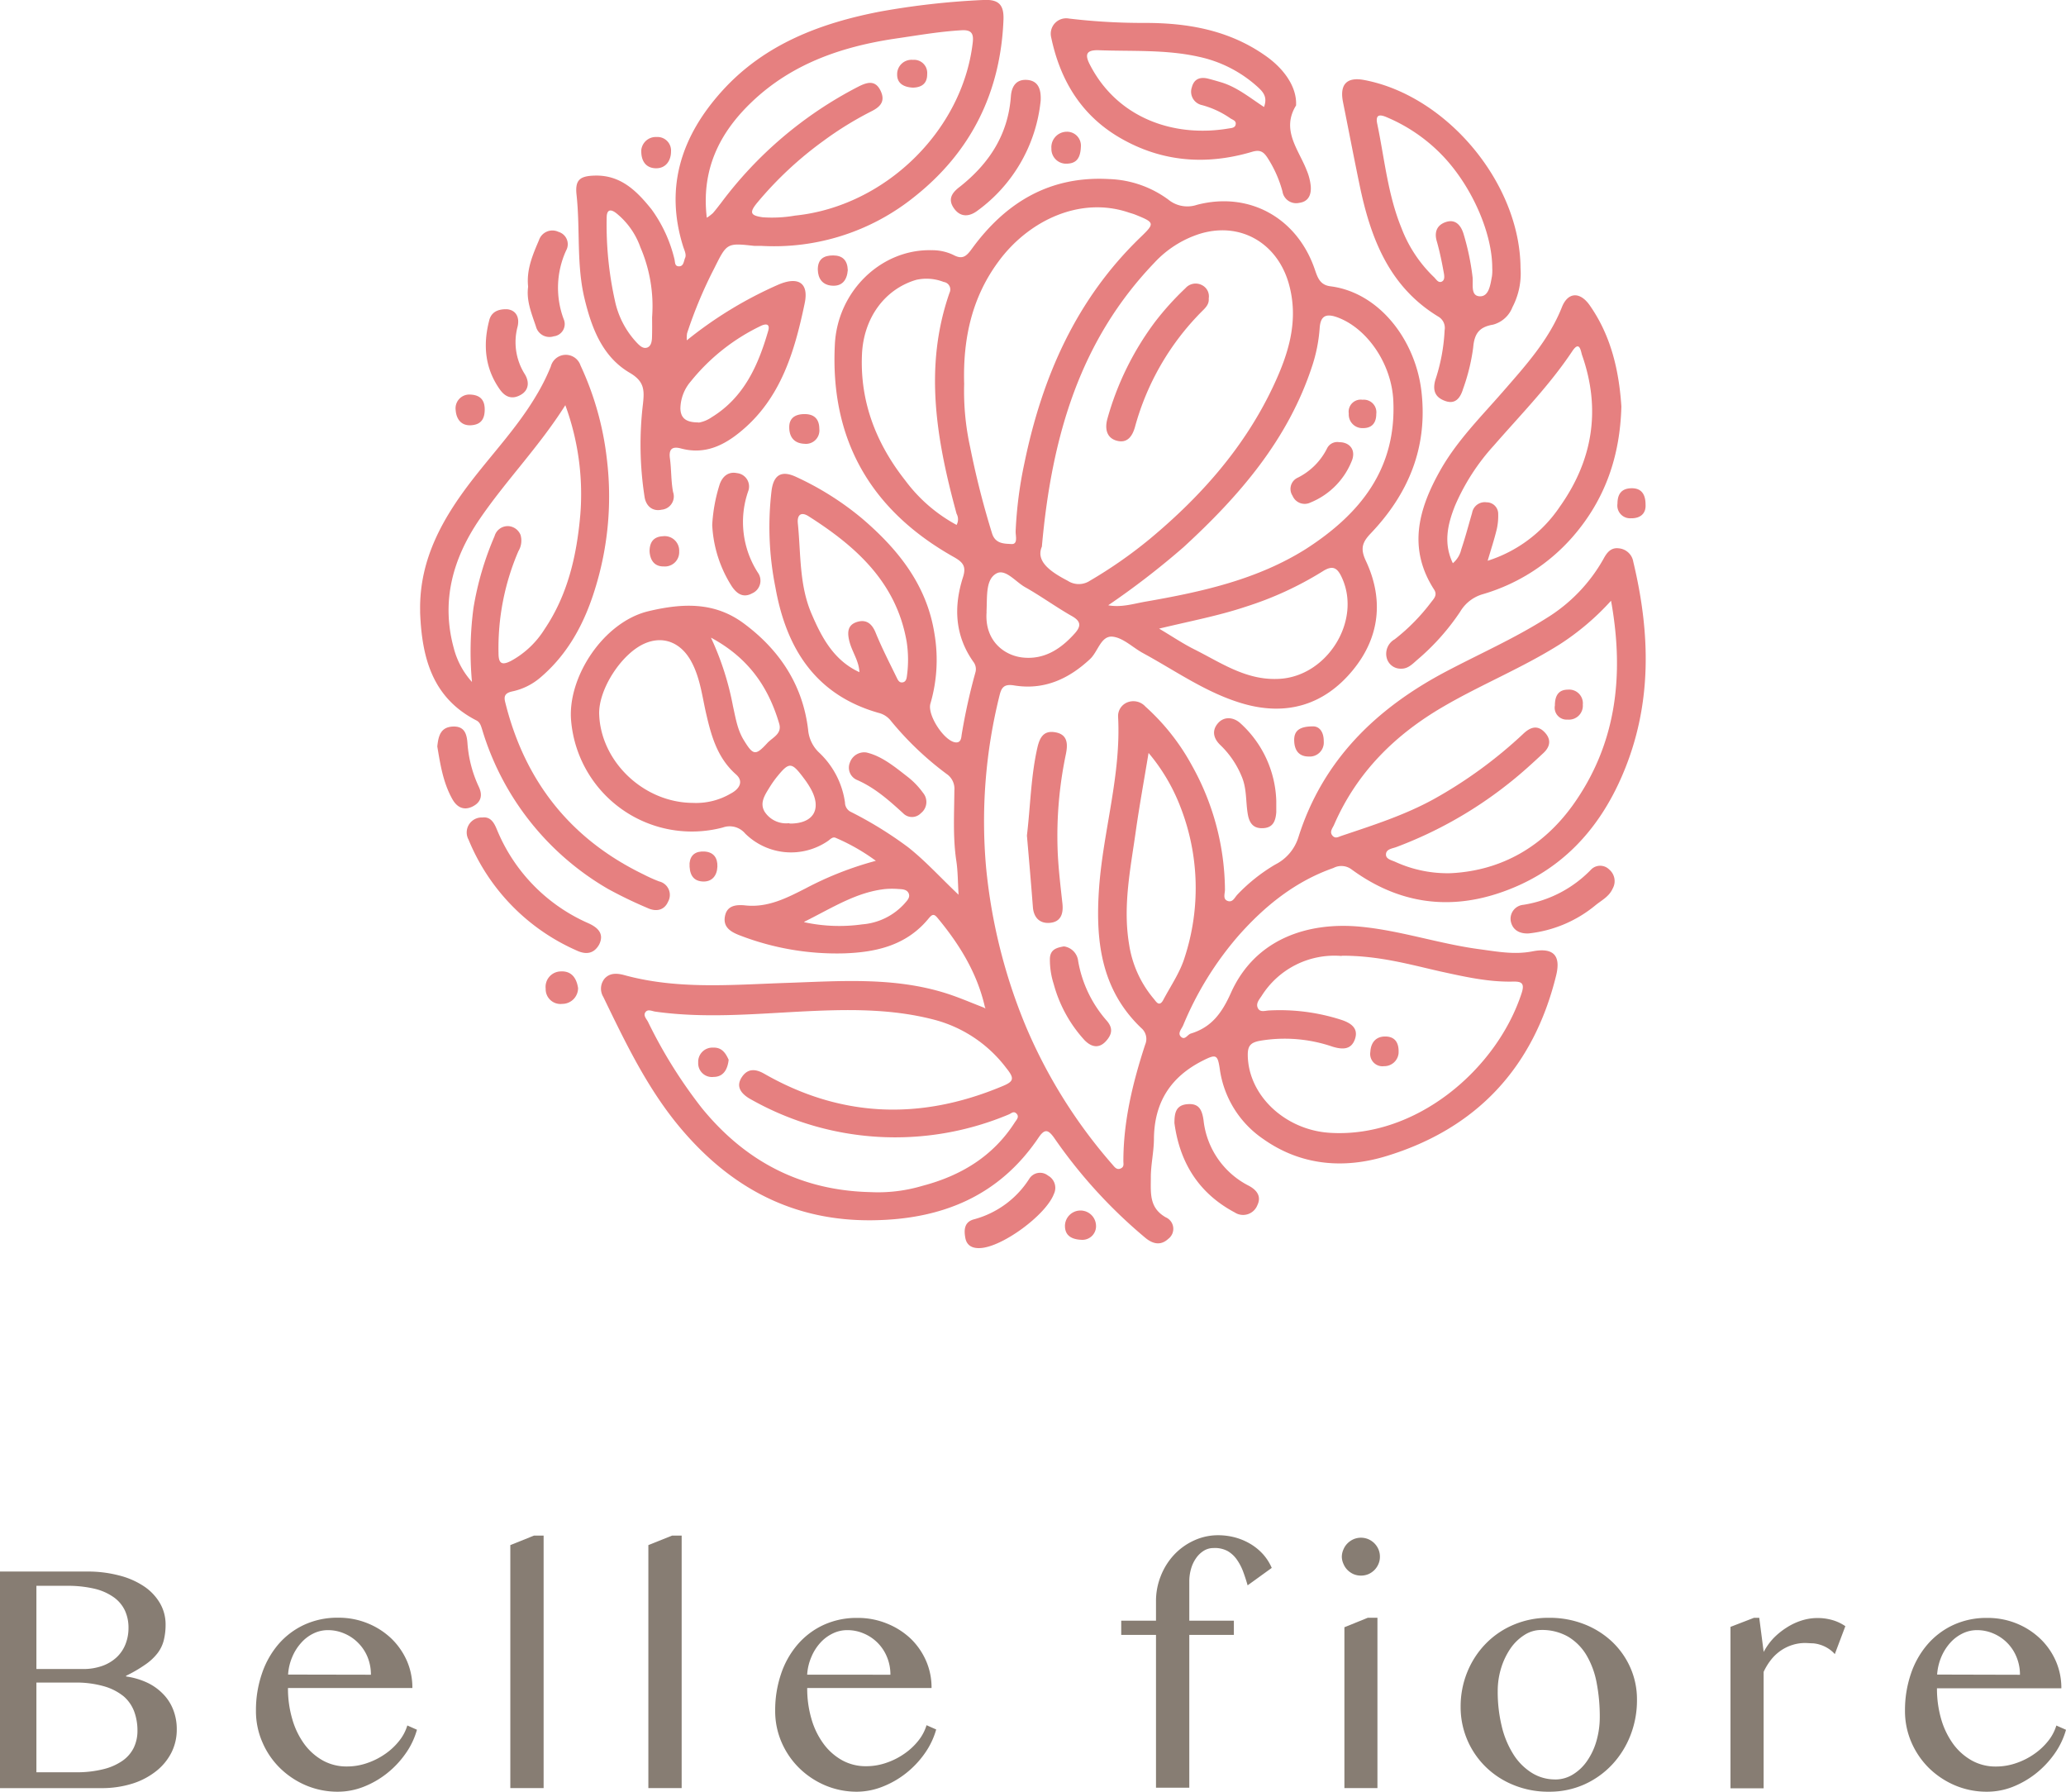
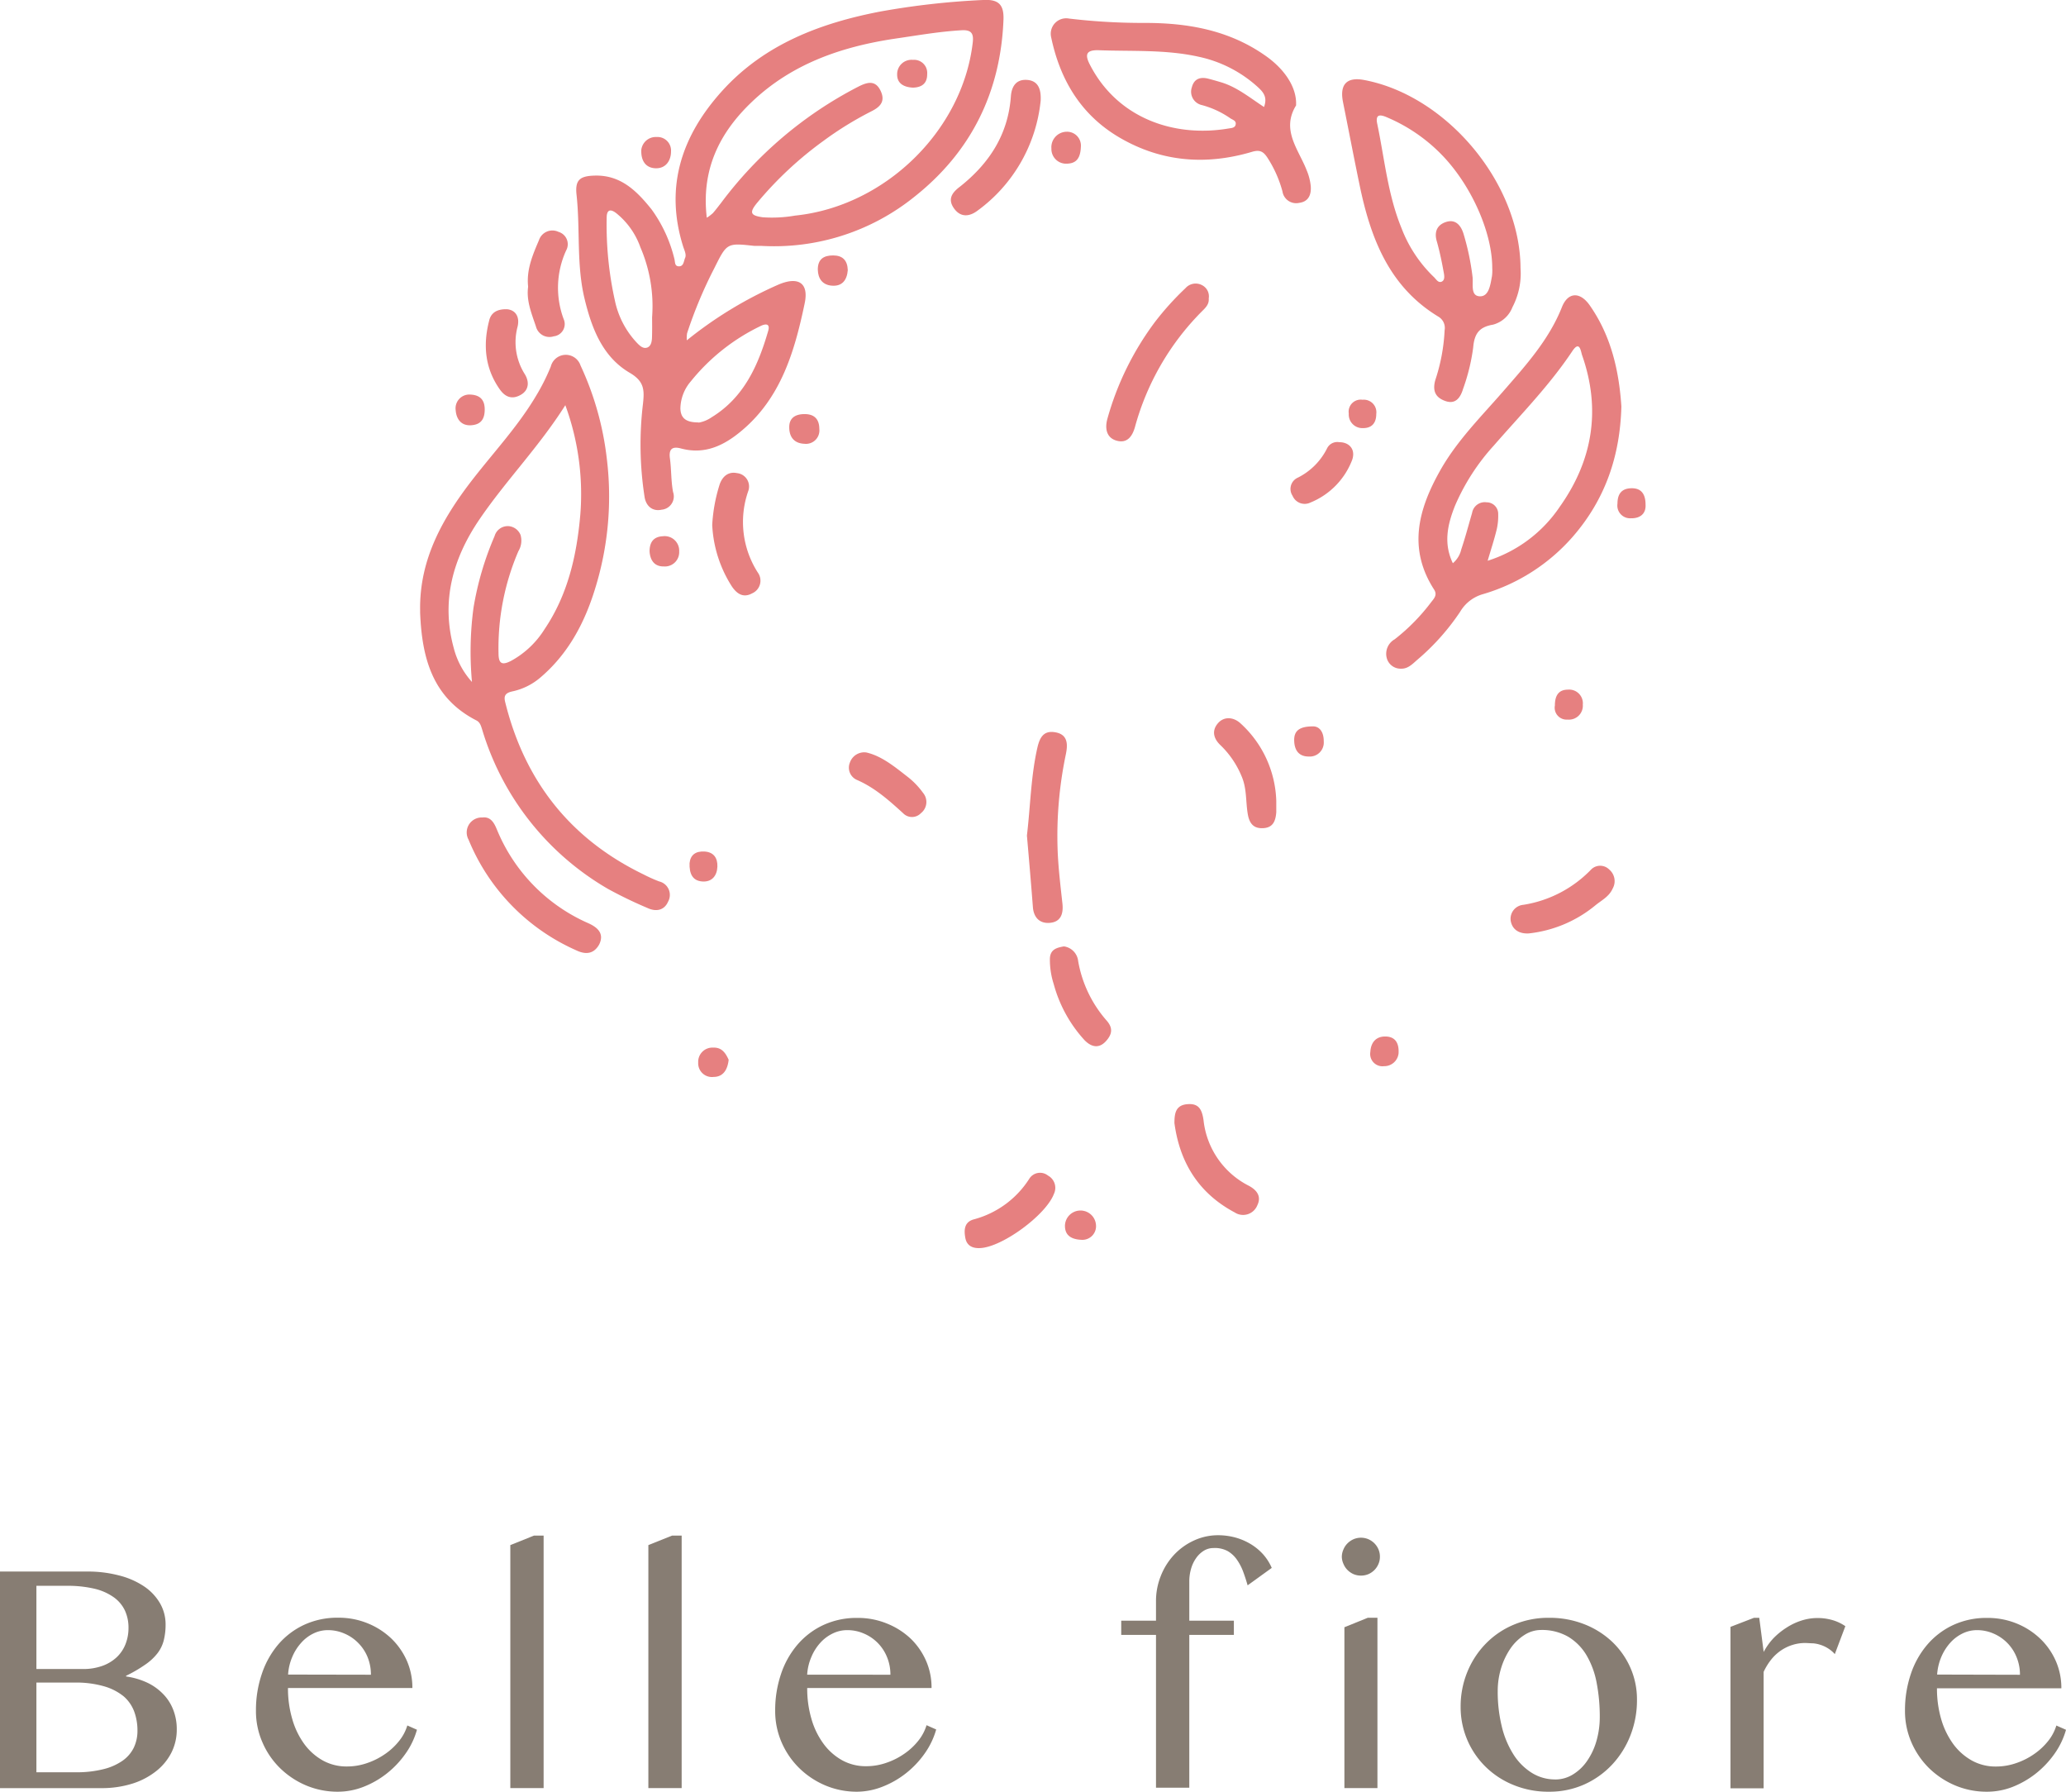
<svg xmlns="http://www.w3.org/2000/svg" viewBox="0 0 392.13 339.99">
  <defs>
    <style>.cls-1{fill:#e68080;}.cls-2{fill:#877d73;}</style>
  </defs>
  <g id="Layer_2" data-name="Layer 2">
    <g id="デザイン">
-       <path class="cls-1" d="M186.93,191.07c-1.47-6.45-4.83-11.88-9-16.9-.67-.81-1-.67-1.63.07-4.14,5.09-9.82,6.45-16,6.67a51.06,51.06,0,0,1-19.73-3.35c-1.79-.67-3.44-1.57-2.95-3.8.43-2,2.22-2.12,3.9-1.94,4.26.44,7.88-1.45,11.45-3.27a63.58,63.58,0,0,1,13.27-5.2,38.33,38.33,0,0,0-7.65-4.37c-.58-.23-1,.29-1.41.58a12.38,12.38,0,0,1-15.75-1.39,3.84,3.84,0,0,0-4.24-1.14,23,23,0,0,1-28.79-20.26c-.73-8.21,6.1-18.74,14.69-20.79,6.61-1.57,12.63-1.76,18.16,2.38,6.71,5,11.11,11.59,12.13,20.1a6.75,6.75,0,0,0,2,4.27,16.05,16.05,0,0,1,5,9.55,2,2,0,0,0,1,1.73,73.09,73.09,0,0,1,11,6.78c3.3,2.61,6.1,5.73,9.56,9-.15-2.44-.13-4.43-.42-6.36-.68-4.47-.41-8.95-.38-13.43a3.4,3.4,0,0,0-1.51-3.16,59.42,59.42,0,0,1-10.65-10.19,4.23,4.23,0,0,0-2.22-1.37c-12.05-3.42-17.55-12.33-19.59-23.85a58,58,0,0,1-.71-18.45c.42-2.9,1.9-3.78,4.69-2.46a56,56,0,0,1,12.45,7.85c6.84,5.84,12.3,12.62,13.75,21.82a29.56,29.56,0,0,1-.75,13.31c-.65,2.15,2.57,7.07,4.71,7.37,1.07.15,1.14-.83,1.21-1.42a112.26,112.26,0,0,1,2.6-11.8,2.25,2.25,0,0,0-.33-2c-3.57-5-3.82-10.51-2-16.16.63-2,0-2.78-1.67-3.74-15.78-8.83-23.6-22.24-22.66-40.42.52-10.15,8.86-18.09,18.35-17.85a9.32,9.32,0,0,1,4.17.91c1.71.92,2.46.22,3.46-1.15,6.42-8.82,14.81-13.9,26.07-13.26a20.06,20.06,0,0,1,11.23,3.89,5.7,5.7,0,0,0,5.44,1c9.91-2.59,19,2.45,22.36,12.22.55,1.61,1,3,3,3.24,9.28,1.19,16.19,10.26,17.27,20.1,1.17,10.57-2.52,19.32-9.66,26.81-1.56,1.64-2,2.83-.94,5.12,3.49,7.38,2.68,14.64-2.51,20.9-5.4,6.52-12.52,8.66-20.79,6.26-6.88-2-12.68-6.16-18.87-9.53-2-1.06-3.8-2.94-5.84-3.17-2.24-.25-2.78,2.83-4.31,4.25-4.12,3.84-8.79,5.92-14.41,5-1.91-.32-2.4.4-2.76,1.87a98.61,98.61,0,0,0-2.55,32.76,104.5,104.5,0,0,0,7.54,30.07A97.38,97.38,0,0,0,211.15,221c.41.48.81,1.05,1.54.74s.52-.9.53-1.42c0-7.61,1.79-14.9,4.13-22.08a2.71,2.71,0,0,0-.73-3.15c-7.76-7.4-8.73-16.83-8-26.78.81-10.78,4.17-21.28,3.6-32.22a2.8,2.8,0,0,1,1.73-2.8,3.08,3.08,0,0,1,3.45.79,41.85,41.85,0,0,1,8.79,11.11,49,49,0,0,1,6.31,23.63c0,.74-.46,1.81.52,2.15s1.34-.71,1.88-1.25a33.09,33.09,0,0,1,7.14-5.66,8.7,8.7,0,0,0,4.42-5.25c4.64-14.62,14.79-24.41,28-31.38,6.33-3.34,12.91-6.24,19-10.09a31,31,0,0,0,10.89-11.29c.6-1.12,1.37-2.19,2.88-2a3.05,3.05,0,0,1,2.77,2.56c3.27,13.63,3.61,27.13-2,40.31-4.64,10.94-12.27,18.88-23.71,22.63-10,3.27-19.3,1.62-27.75-4.56a3.21,3.21,0,0,0-3.45-.28c-7.23,2.53-13,7.18-18,12.82a62.19,62.19,0,0,0-10.53,17.05c-.29.69-1.13,1.5-.39,2.18s1.21-.43,1.85-.63c3.93-1.19,5.9-3.9,7.6-7.69,4.55-10.2,14.52-13.59,24.75-12.57,7.59.75,14.85,3.24,22.39,4.25,3.36.45,6.65,1.09,10.12.41,3.95-.76,5.41.77,4.48,4.57-4.28,17.46-15.09,29.06-32.21,34.28-8,2.45-16.19,1.86-23.4-3.25a19.25,19.25,0,0,1-8.24-13.33c-.4-2.7-.72-2.79-3.22-1.53-6.09,3.07-9.19,7.89-9.27,14.77,0,2.49-.61,5-.59,7.49,0,2.86-.34,5.67,2.83,7.47a2.38,2.38,0,0,1,.48,4.09c-1.41,1.3-2.89,1-4.32-.17a94.74,94.74,0,0,1-17.34-19c-1.11-1.54-1.77-1.8-2.95-.06-7.53,11.16-18.41,15.54-31.5,15.7-15.07.19-26.91-6.15-36.44-17.46-6.3-7.48-10.46-16.21-14.68-24.92a3,3,0,0,1,.28-3.52c.94-1,2.16-1,3.48-.68,10.21,2.85,20.59,1.89,31,1.54,10.09-.34,20.28-1.16,30.17,1.93,2.47.77,4.85,1.82,7.26,2.74l.35.19Zm-23.78-63.5.2.12-.23-.09c-.06-2.13-1.37-3.85-1.89-5.84-.43-1.68-.42-3.17,1.45-3.74,1.69-.52,2.79.27,3.5,2,1.18,2.9,2.62,5.7,4,8.53.23.47.48,1.05,1.14.94s.76-.76.82-1.25a22.41,22.41,0,0,0-.05-6.44c-1.94-11.24-9.55-18.06-18.55-23.79-1.51-1-2.27-.28-2.11,1.3.59,5.77.24,11.69,2.61,17.18C156,121.07,158.31,125.36,163.15,127.57Zm34.6-23.84c-1.19,2.74,1.53,4.73,4.89,6.47a3.83,3.83,0,0,0,4.23,0,86.55,86.55,0,0,0,11.45-8c9.68-8.07,17.9-17.36,23.31-28.83,2.92-6.19,5-12.61,2.94-19.7C242.31,46,235.28,42,227.63,44.4a20,20,0,0,0-8.52,5.45C205.14,64.42,199.64,82.44,197.75,103.73Zm-32.5,122.49a29.39,29.39,0,0,0,9.85-1.2c7.25-1.9,13.36-5.57,17.49-12,.3-.47.93-1.06.37-1.67s-1-.07-1.49.13a55.65,55.65,0,0,1-49.33-3.08c-1.59-1-2.47-2.29-1.34-4s2.64-1.57,4.26-.64c14.55,8.32,29.54,8.84,44.9,2.48,2.53-1,2.67-1.53,1-3.61a25.11,25.11,0,0,0-13.86-9.18c-8.36-2.14-16.85-1.92-25.38-1.48-9.11.48-18.23,1.28-27.34,0-.61-.09-1.33-.48-1.79,0-.62.68.1,1.35.4,1.93a91.32,91.32,0,0,0,10.22,16.37C141.52,220.46,152.09,225.93,165.25,226.22ZM305.78,114A48.83,48.83,0,0,1,296,122.3c-7.07,4.45-14.83,7.58-22,11.76-9.26,5.37-16.49,12.56-20.8,22.47-.27.62-.89,1.29-.33,2s1.17.27,1.75.08c5.95-2,11.9-3.89,17.45-6.93a85.59,85.59,0,0,0,17.09-12.47c1.27-1.19,2.61-1.71,4-.27s1,2.85-.26,4c-2.09,1.95-4.21,3.89-6.46,5.66A78.68,78.68,0,0,1,265,160.75c-.75.28-2,.37-1.94,1.49.06.83,1.13,1,1.86,1.35a23.8,23.8,0,0,0,10.45,2.11c9.77-.49,17.58-5.17,23.16-12.92C306.73,141.31,308.36,128.31,305.78,114Zm-51.12,67.41A16.32,16.32,0,0,0,239.45,189c-.44.66-1.08,1.37-.75,2.2.4,1,1.41.58,2.15.55a38,38,0,0,1,13.77,1.79c1.83.61,3.26,1.61,2.55,3.65s-2.37,2-4.25,1.43a28,28,0,0,0-13.76-1.12c-1.85.34-2.36,1-2.33,2.81.15,7.64,7.13,14.09,15.48,14.65,16.47,1.09,31.84-12.09,36.52-26.57.62-1.95-.19-2.15-1.74-2.12-4.69.1-9.22-.95-13.77-1.94C267.47,183,261.69,181.34,254.66,181.36ZM183,72.87a49.34,49.34,0,0,0,1.14,12,162.13,162.13,0,0,0,4.16,16.37c.63,2,2.38,1.92,3.67,2s.77-1.56.8-2.43a77.84,77.84,0,0,1,1.68-13c3.37-16.29,9.8-31,22-42.77,2.76-2.66,2.75-2.81-.93-4.29-.41-.17-.85-.28-1.27-.42-9.36-3.17-19.11,1.64-24.71,9.26C184.59,56.26,182.74,64,183,72.87Zm27.39,42c2.49.44,4.8-.32,7.13-.72,10.62-1.85,21.12-4.16,30.38-10C258.15,97.54,265.07,89,264.45,76c-.33-7-5-13.77-10.69-15.81-2.34-.83-3.15,0-3.29,2.13a29.43,29.43,0,0,1-1.4,7.08c-4.56,14-13.84,24.71-24.43,34.43A151.94,151.94,0,0,1,210.38,114.83ZM131.5,152.36a13,13,0,0,0,7.21-1.78c1.43-.74,2.6-2.18,1-3.61-3.54-3.12-4.7-7.27-5.69-11.59-.76-3.3-1.13-6.71-2.77-9.77-1.94-3.64-5.26-5-8.74-3.56-4.48,1.84-9,8.81-8.78,13.59C114.09,144.57,122.19,152.31,131.5,152.36Zm50.06-52.75a2.2,2.2,0,0,0,0-2.12c-3.78-13.87-6.28-27.78-1.34-41.93a1.43,1.43,0,0,0-1.1-2.05,8.89,8.89,0,0,0-5.24-.4c-6,1.78-10,7.28-10.28,14.22-.38,9,2.74,16.89,8.21,23.83A29.69,29.69,0,0,0,181.56,99.61ZM218,142.88c-.86,5.2-1.7,9.82-2.37,14.46-1,7.23-2.56,14.44-1.33,21.83A20.83,20.83,0,0,0,219,189.55c.41.48,1,1.61,1.77.24,1.42-2.69,3.22-5.27,4.09-8.14A42.36,42.36,0,0,0,224,153,35.69,35.69,0,0,0,218,142.88Zm2-23.59c2.61,1.55,4.54,2.86,6.6,3.89,5.15,2.57,9.95,6,16.22,5.64,9.08-.49,15.65-11,11.87-19.21-.86-1.89-1.74-2.41-3.65-1.19a64.32,64.32,0,0,1-14.59,6.71C231.27,116.86,225.92,117.86,220,119.29Zm-32.74-3.18c-.43,5.42,3.29,8.31,6.92,8.67,4.07.41,7.19-1.65,9.81-4.58,1.16-1.3,1.28-2.26-.53-3.28-3-1.7-5.85-3.78-8.88-5.49-1.81-1-3.76-3.59-5.49-2.59C187.05,110,187.39,113.12,187.24,116.11ZM134.94,121a54.44,54.44,0,0,1,4.18,13c.49,2.17.82,4.4,2,6.36,1.83,3,2.25,3.12,4.55.61,1-1.06,2.8-1.72,2.22-3.66C145.85,130.39,142.09,124.85,134.94,121Zm17.71,54a31.34,31.34,0,0,0,11,.41,12.08,12.08,0,0,0,8-3.91c.47-.54,1.1-1.14.86-1.86-.3-.89-1.25-.9-2-.94a15,15,0,0,0-2.42,0C162.59,169.27,158.07,172.22,152.65,174.92Zm-2.81-18.72c4.51.06,6.17-2.67,4.1-6.5a16.64,16.64,0,0,0-1.3-2c-2.42-3.25-2.83-3.27-5.29-.22a19.76,19.76,0,0,0-1.23,1.76c-.89,1.45-2,3-1,4.7A4.86,4.86,0,0,0,149.84,156.2Z" />
      <path class="cls-1" d="M130.36,64.58a76.63,76.63,0,0,1,17.29-10.53c3.8-1.66,5.91-.43,5.08,3.51-1.9,9.09-4.5,18-12.08,24.27-3.29,2.74-6.91,4.47-11.37,3.28-1.59-.43-2.38,0-2.13,1.85.29,2.12.2,4.31.6,6.41a2.53,2.53,0,0,1-2.15,3.35c-1.79.39-3-.72-3.26-2.43a64.64,64.64,0,0,1-.3-17.68c.29-2.65.22-4.24-2.47-5.84-5.16-3-7.24-8.38-8.6-14-1.59-6.52-.82-13.21-1.54-19.79-.32-2.87.64-3.61,3.59-3.66,4.88-.08,7.9,3,10.63,6.39A26.57,26.57,0,0,1,128,49.13c.16.58,0,1.42.89,1.41s.88-1,1.15-1.61-.13-1.4-.35-2.07c-3.62-11.42-.27-21.19,7.44-29.68,8-8.8,18.58-12.81,30-15A147.62,147.62,0,0,1,186.58,0c2.93-.17,4,.86,3.88,3.76-.54,13.76-6.16,25.09-16.94,33.61a42.44,42.44,0,0,1-29,9.29c-.45,0-.9,0-1.35,0-5.2-.57-5.2-.57-7.58,4.21a83.75,83.75,0,0,0-5.18,12.37A5.77,5.77,0,0,0,130.36,64.58Zm3.79-23.26a8.15,8.15,0,0,0,1.16-.88c.53-.6,1-1.24,1.51-1.88a75.73,75.73,0,0,1,26-22.07c1.66-.85,3.28-1.42,4.31.72s-.2,3.17-1.91,4a64.74,64.74,0,0,0-8.91,5.51,68.83,68.83,0,0,0-12.54,11.69c-1.59,1.91-1.39,2.49,1,2.82a25.38,25.38,0,0,0,6.15-.32c17-1.74,31.72-16.05,33.7-32.76.2-1.64-.11-2.52-2.07-2.41-4.3.24-8.53,1-12.78,1.61-10.11,1.53-19.5,4.76-27.08,12C136.57,25.18,133.07,32.16,134.15,41.32ZM123.77,60.2a28.22,28.22,0,0,0-2.22-13.27,14.5,14.5,0,0,0-4.6-6.49c-1-.77-1.8-.76-1.8.88A66.1,66.1,0,0,0,116.7,57a16.63,16.63,0,0,0,4.14,8c.54.56,1.22,1.28,2.07.93.67-.29.82-1.16.84-1.87C123.8,62.51,123.77,61,123.77,60.2Zm8.83,20a6.14,6.14,0,0,0,2.44-1c6.16-3.76,8.86-9.84,10.76-16.39.43-1.48-.53-1.41-1.53-.9a38.35,38.35,0,0,0-13.13,10.43,8.11,8.11,0,0,0-2,5.16C129.19,79.35,130.19,80.17,132.6,80.16Z" />
      <path class="cls-1" d="M79.74,115.74c-.13-9.6,4.26-17.38,9.89-24.66,4.05-5.23,8.59-10.08,12-15.77a39.75,39.75,0,0,0,2.91-5.75,2.94,2.94,0,0,1,5.64-.22,57.26,57.26,0,0,1,5,17.75,58.93,58.93,0,0,1-2.24,24.66c-2,6.51-5.13,12.4-10.47,16.9a12,12,0,0,1-5.26,2.56c-1.3.29-1.62.85-1.33,2,3.7,15,12.37,26,26.28,32.73a28.67,28.67,0,0,0,2.94,1.32,2.63,2.63,0,0,1,1.69,3.87c-.71,1.61-2.25,1.94-3.88,1.18a82.22,82.22,0,0,1-7.5-3.62,52.3,52.3,0,0,1-23.89-30.23c-.22-.68-.38-1.38-1.1-1.75-8.41-4.3-10.35-12-10.68-20.48ZM107.3,76.89C102.31,84.79,96,91.21,91,98.56S83.66,114,86.13,123a15.22,15.22,0,0,0,3.45,6.41,62.94,62.94,0,0,1,.29-14.07,58,58,0,0,1,4-13.6,2.6,2.6,0,0,1,2.64-1.9,2.68,2.68,0,0,1,2.29,1.67,3.88,3.88,0,0,1-.41,3.09,46.48,46.48,0,0,0-3.77,19.34c0,2,.64,2.36,2.38,1.47a17.23,17.23,0,0,0,6.35-6c4.45-6.58,6.13-14.08,6.8-21.81A49,49,0,0,0,107.3,76.89Z" />
      <path class="cls-1" d="M307.74,77.14c-.25,9.42-3.07,17.59-9.14,24.61a36.1,36.1,0,0,1-17.14,11,7.33,7.33,0,0,0-4.31,3.32,44,44,0,0,1-8.21,9.19c-.85.75-1.73,1.67-3,1.63a2.72,2.72,0,0,1-2.69-1.87,3.16,3.16,0,0,1,1.47-3.71,37.77,37.77,0,0,0,6.94-7.07c.57-.72,1.18-1.35.53-2.37-5-7.76-3-15.18,1.11-22.5,3.18-5.69,7.78-10.25,12-15.1s8.68-9.74,11.16-16c1.15-2.88,3.44-2.94,5.26-.35C305.84,63.79,307.3,70.46,307.74,77.14Zm-32,29.75a4.81,4.81,0,0,0,1.61-2.63c.77-2.28,1.38-4.62,2.06-6.94a2.43,2.43,0,0,1,2.74-2,2.19,2.19,0,0,1,2.21,2.26,11.45,11.45,0,0,1-.29,2.92c-.49,2-1.11,3.86-1.71,5.91a25.9,25.9,0,0,0,13.67-10.22c6.27-8.82,7.87-18.45,4.26-28.77-.25-.7-.44-2.92-1.86-.79-4.34,6.52-9.81,12.07-14.92,17.94A40.79,40.79,0,0,0,276.15,96C274.74,99.55,273.94,103.12,275.76,106.89Z" />
      <path class="cls-1" d="M288.6,50.9a13.81,13.81,0,0,1-1.54,7.4,5.45,5.45,0,0,1-3.69,3.31c-2.66.45-3.54,1.74-3.76,4.37a37.64,37.64,0,0,1-1.91,7.8c-.45,1.5-1.32,3-3.28,2.35s-2.57-1.93-2-4a35,35,0,0,0,1.77-9.46,2.48,2.48,0,0,0-1.1-2.53c-9.51-5.72-13-15.09-15.08-25.23-1.07-5.16-2.06-10.34-3.1-15.51-.68-3.38.7-4.84,4-4.22C274.58,18.13,288.53,34.74,288.6,50.9Zm-5.37-.07c0-6.53-3.75-15.2-9.15-21a31.73,31.73,0,0,0-10.7-7.51c-.95-.41-2.4-1-2,1.07,1.4,6.64,2,13.46,4.6,19.83a25.47,25.47,0,0,0,6.16,9.34c.44.4.83,1.2,1.51.88s.46-1.29.34-1.92c-.35-1.93-.75-3.87-1.29-5.75s.15-3.13,1.77-3.65c1.81-.58,2.83.67,3.32,2.28a48,48,0,0,1,1.7,8.13c.17,1.37-.46,3.68,1.44,3.7,1.7,0,1.95-2.25,2.25-3.82A8.65,8.65,0,0,0,283.23,50.83Z" />
      <path class="cls-1" d="M246,19.76V20c-2.88,4.66.46,8.34,2,12.29a10.4,10.4,0,0,1,.79,3.1c.1,1.7-.52,2.89-2.22,3.11a2.63,2.63,0,0,1-3.16-2.19A22.59,22.59,0,0,0,240.61,30c-.8-1.25-1.48-1.64-3-1.18-8.72,2.58-17.2,1.92-25.13-2.72-7.34-4.3-11.32-11-13-19.18a2.93,2.93,0,0,1,3.41-3.4,118.53,118.53,0,0,0,14.47.83c8.1,0,15.84,1.36,22.69,6.13C243.72,13,246.08,16.45,246,19.76Zm-6.09.55c.69-1.86-.13-2.81-1.07-3.69a24.11,24.11,0,0,0-11.32-5.85c-6.26-1.4-12.65-1-19-1.24-2.47-.07-2.58.92-1.69,2.68,5.22,10.23,16,13.93,26.36,12.17.47-.08,1.19-.08,1.33-.7.2-.83-.64-.94-1.1-1.3a17.27,17.27,0,0,0-5.34-2.45,2.59,2.59,0,0,1-1.86-3.38c.43-1.64,1.64-2,3.15-1.61.77.2,1.54.42,2.31.65C234.73,16.48,237.17,18.51,239.92,20.31Z" />
      <path class="cls-1" d="M194.91,158.55c.67-5.57.74-11.21,2-16.73.47-2,1.26-3.23,3.38-2.86,2.52.43,2.36,2.48,2,4.23a75.35,75.35,0,0,0-1.54,18.4c.14,3.29.54,6.58.9,9.86.2,1.84-.24,3.39-2.19,3.65s-3.23-.82-3.41-2.91C195.7,167.65,195.31,163.12,194.91,158.55Z" />
      <path class="cls-1" d="M91.56,155.13c1.65-.22,2.3,1.19,2.78,2.35a33.11,33.11,0,0,0,17.39,17.74c1.72.79,3,1.95,2,4-1,1.79-2.52,2-4.37,1.11a39.2,39.2,0,0,1-20.43-21A2.84,2.84,0,0,1,91.56,155.13Z" />
      <path class="cls-1" d="M197.52,19.11A29.51,29.51,0,0,1,185.5,40c-1.56,1.16-3.23,1.27-4.46-.5s-.27-3,1.15-4.07c5.56-4.4,9.17-9.9,9.68-17.19.13-1.7.9-3.2,3-3.08S197.64,16.8,197.52,19.11Z" />
      <path class="cls-1" d="M222.91,213.13c0-1.81.21-3.38,2.38-3.59s2.83.89,3.14,3A15.86,15.86,0,0,0,237,225c1.52.8,2.47,2,1.65,3.7a2.91,2.91,0,0,1-4.31,1.37C227.54,226.45,223.92,220.64,222.91,213.13Z" />
      <path class="cls-1" d="M135.18,99.62a30.8,30.8,0,0,1,1.44-7.78c.58-1.56,1.72-2.38,3.26-2.06A2.55,2.55,0,0,1,142,93.24a17.75,17.75,0,0,0,1.85,15.43,2.62,2.62,0,0,1-1.06,3.91c-1.63.9-2.84.21-3.85-1.25A23.72,23.72,0,0,1,135.18,99.62Z" />
      <path class="cls-1" d="M242.24,152c0,.72,0,1.44,0,2.15-.13,1.52-.53,2.87-2.41,3s-2.69-.86-3-2.66c-.41-2.37-.16-4.81-1.15-7.13a17.37,17.37,0,0,0-4-5.92c-1.47-1.37-1.66-2.89-.49-4.22s3-1.16,4.32.1A20.7,20.7,0,0,1,242.24,152Z" />
      <path class="cls-1" d="M290.16,177.13c-1.76.09-3.1-.66-3.42-2.36a2.66,2.66,0,0,1,2.4-3.07A22.75,22.75,0,0,0,302,165a2.42,2.42,0,0,1,3.43,0,2.88,2.88,0,0,1,.64,3.65c-.67,1.5-2.09,2.19-3.24,3.13A23.94,23.94,0,0,1,290.16,177.13Z" />
      <path class="cls-1" d="M100.24,54.4c-.35-3.21.85-6,2.06-8.83A2.68,2.68,0,0,1,106,44a2.44,2.44,0,0,1,1.45,3.54,17,17,0,0,0-.47,13,2.34,2.34,0,0,1-1.88,3.28,2.65,2.65,0,0,1-3.38-1.87C100.89,59.48,99.87,57.06,100.24,54.4Z" />
      <path class="cls-1" d="M186,236.84c-1.43.07-2.51-.46-2.78-1.93s-.23-3,1.58-3.51a17.94,17.94,0,0,0,10.55-7.7,2.41,2.41,0,0,1,3.56-.62,2.65,2.65,0,0,1,1.12,3.49C198.51,230.59,190.16,236.7,186,236.84Z" />
      <path class="cls-1" d="M201.93,179.59a3.15,3.15,0,0,1,2.71,2.81A23.12,23.12,0,0,0,210,193.62c1.35,1.5,1.05,2.72-.13,4-1.37,1.46-2.81,1-4-.21A25.61,25.61,0,0,1,200,186.75a15.15,15.15,0,0,1-.73-4.74C199.29,180.2,200.48,179.84,201.93,179.59Z" />
      <path class="cls-1" d="M96.32,58.69c1.59.19,2.36,1.5,1.91,3.33a11.35,11.35,0,0,0,1.39,9c.89,1.47.77,3.06-.84,3.94s-2.89.4-3.94-1.1c-2.81-4-3.18-8.43-2-13C93.16,59.42,94.27,58.59,96.32,58.69Z" />
      <path class="cls-1" d="M164.43,142.79c2.88.66,5.32,2.66,7.77,4.57a14.71,14.71,0,0,1,3,3.1,2.69,2.69,0,0,1-.41,3.85,2.34,2.34,0,0,1-3.39,0c-2.7-2.46-5.39-4.86-8.82-6.34a2.53,2.53,0,0,1-1.28-3.23A2.88,2.88,0,0,1,164.43,142.79Z" />
-       <path class="cls-1" d="M83,141.65c.21-2,.62-3.69,3-3.78,2.22-.08,2.61,1.5,2.73,3.21a23.33,23.33,0,0,0,2.16,8.25c.8,1.71.33,3-1.29,3.76s-2.92.07-3.78-1.51C84.09,148.46,83.56,145,83,141.65Z" />
-       <path class="cls-1" d="M109.72,187.5a3,3,0,0,1-3,3,2.81,2.81,0,0,1-3.15-2.89,2.93,2.93,0,0,1,2.82-3.27C108.4,184.21,109.42,185.51,109.72,187.5Z" />
      <path class="cls-1" d="M205.16,27.69c-.06,2.28-.81,3.35-2.73,3.37a2.78,2.78,0,0,1-2.87-2.87A2.94,2.94,0,0,1,202.42,25,2.63,2.63,0,0,1,205.16,27.69Z" />
      <path class="cls-1" d="M160.91,51.28c-.15,1.86-1.06,3.08-3,2.93-1.77-.12-2.66-1.31-2.69-3.07,0-1.93,1.08-2.67,2.9-2.67S160.86,49.42,160.91,51.28Z" />
      <path class="cls-1" d="M205.25,235.27c-1.87-.08-3.15-.81-3.12-2.71a2.95,2.95,0,0,1,5.89-.12A2.59,2.59,0,0,1,205.25,235.27Z" />
      <path class="cls-1" d="M249.1,137.84c1.37-.07,2.17,1.12,2.15,2.86a2.66,2.66,0,0,1-2.86,2.86c-1.86,0-2.7-1.18-2.75-3C245.58,138.66,246.65,137.87,249.1,137.84Z" />
      <path class="cls-1" d="M149.8,81.05c0-1.69,1.09-2.47,2.92-2.47s2.78.94,2.79,2.82a2.55,2.55,0,0,1-2.86,2.81C151,84.15,149.79,83.19,149.8,81.05Z" />
      <path class="cls-1" d="M121.72,28.45A2.77,2.77,0,0,1,124.64,26a2.57,2.57,0,0,1,2.72,2.75c0,1.73-1,3.25-2.93,3.18C122.81,31.89,121.63,30.8,121.72,28.45Z" />
      <path class="cls-1" d="M89,74.87c2.11,0,3,1,3,2.83s-.73,2.9-2.63,3-2.77-1.26-2.88-2.86A2.61,2.61,0,0,1,89,74.87Z" />
      <path class="cls-1" d="M123.29,104.64c0-1.75.75-2.79,2.51-2.88a2.76,2.76,0,0,1,3.11,2.89,2.71,2.71,0,0,1-2.9,2.84C124.17,107.52,123.4,106.28,123.29,104.64Z" />
      <path class="cls-1" d="M312.33,95.77c.1,1.78-1.11,2.63-2.81,2.58A2.42,2.42,0,0,1,307,95.56c0-1.85.81-2.89,2.68-2.91S312.33,93.8,312.33,95.77Z" />
      <path class="cls-1" d="M130.88,163.82c.14-1.57,1.14-2.34,2.86-2.23s2.49,1.23,2.42,2.89-1,2.93-2.88,2.79S130.82,165.73,130.88,163.82Z" />
      <path class="cls-1" d="M229.42,56.64c.11,1.22-.77,1.9-1.52,2.67a49.57,49.57,0,0,0-12.44,21.57c-.53,2-1.55,3.28-3.5,2.75s-2.29-2.31-1.77-4.18a55.48,55.48,0,0,1,9.06-18.4A54.13,54.13,0,0,1,225,54.69a2.57,2.57,0,0,1,3.18-.56A2.38,2.38,0,0,1,229.42,56.64Z" />
      <path class="cls-1" d="M138.3,201.1c-.21,2-1.12,3.25-2.84,3.26a2.61,2.61,0,0,1-2.94-2.73,2.7,2.7,0,0,1,2.87-2.83C137.1,198.73,137.79,200,138.3,201.1Z" />
      <path class="cls-1" d="M295.12,133.87c0-1.89.72-3,2.47-3a2.6,2.6,0,0,1,2.83,2.85,2.64,2.64,0,0,1-2.89,2.83A2.26,2.26,0,0,1,295.12,133.87Z" />
      <path class="cls-1" d="M265.45,199.9a2.72,2.72,0,0,1-2.76,2.42,2.33,2.33,0,0,1-2.6-2.68c.09-1.74,1-2.94,2.78-2.95C264.44,196.67,265.59,197.5,265.45,199.9Z" />
      <path class="cls-1" d="M254.19,83.91c2,0,3.17,1.47,2.42,3.45a14.19,14.19,0,0,1-7.88,8,2.49,2.49,0,0,1-3.4-1.28,2.34,2.34,0,0,1,1-3.44A12.4,12.4,0,0,0,251.92,85,2.17,2.17,0,0,1,254.19,83.91Z" />
      <path class="cls-1" d="M261.22,78.53c0,1.69-.79,2.73-2.56,2.71A2.58,2.58,0,0,1,256,78.48a2.29,2.29,0,0,1,2.61-2.62A2.38,2.38,0,0,1,261.22,78.53Z" />
      <path class="cls-1" d="M173.28,16.63c-1.65-.08-3-.73-3-2.47a2.73,2.73,0,0,1,3-2.8,2.49,2.49,0,0,1,2.7,2.7C176,15.85,174.93,16.59,173.28,16.63Z" />
      <path class="cls-2" d="M0,298.22H16.55a23.28,23.28,0,0,1,6,.73A15.16,15.16,0,0,1,27.29,301a9.83,9.83,0,0,1,3.05,3.19,8,8,0,0,1,1.09,4.09,12.15,12.15,0,0,1-.35,3,6.71,6.71,0,0,1-1.2,2.46,10.23,10.23,0,0,1-2.31,2.14A26.36,26.36,0,0,1,23.93,318v.13a14.08,14.08,0,0,1,4,1.17,10.27,10.27,0,0,1,3,2.13,8.77,8.77,0,0,1,1.94,3,10,10,0,0,1,.68,3.77,9.65,9.65,0,0,1-1,4.35,10.59,10.59,0,0,1-2.89,3.53,14.06,14.06,0,0,1-4.52,2.38,19.32,19.32,0,0,1-5.94.86H0Zm6.91,18.5h8.8a10.74,10.74,0,0,0,3.69-.59,7.82,7.82,0,0,0,2.73-1.63A6.8,6.8,0,0,0,23.82,312a8.31,8.31,0,0,0,.57-3.11,7.75,7.75,0,0,0-.68-3.27,6.52,6.52,0,0,0-2.12-2.52,10.48,10.48,0,0,0-3.66-1.62,22.19,22.19,0,0,0-5.32-.55H6.91Zm0,19.59h7.47a20.65,20.65,0,0,0,5.22-.58,10.85,10.85,0,0,0,3.66-1.61,6.58,6.58,0,0,0,2.14-2.49,7.37,7.37,0,0,0,.69-3.19,10.4,10.4,0,0,0-.61-3.63,7.1,7.1,0,0,0-2-2.9A10.46,10.46,0,0,0,19.76,320a19.18,19.18,0,0,0-5.6-.71H6.91Z" />
      <path class="cls-2" d="M64.14,340a15.38,15.38,0,0,1-6.06-1.2,15.88,15.88,0,0,1-4.94-3.29,15.22,15.22,0,0,1-3.33-4.88,14.7,14.7,0,0,1-1.23-6,21.36,21.36,0,0,1,1.12-7A16.8,16.8,0,0,1,52.86,312a14.55,14.55,0,0,1,4.91-3.69,15,15,0,0,1,6.4-1.33,14.52,14.52,0,0,1,5.7,1.1A14.23,14.23,0,0,1,74.35,311a13.43,13.43,0,0,1,2.92,4.26,12.76,12.76,0,0,1,1,5.06H54.66a20.41,20.41,0,0,0,.82,5.92A15,15,0,0,0,57.79,331a11.06,11.06,0,0,0,3.53,3.1,9.25,9.25,0,0,0,4.49,1.11,11.61,11.61,0,0,0,3.94-.67,13.45,13.45,0,0,0,3.42-1.75,12.13,12.13,0,0,0,2.62-2.47,8.58,8.58,0,0,0,1.52-2.89l1.83.81a14.56,14.56,0,0,1-2.2,4.58,17.77,17.77,0,0,1-3.55,3.74A17.18,17.18,0,0,1,69,339.07,13.39,13.39,0,0,1,64.14,340ZM70.4,317.8a8.79,8.79,0,0,0-.63-3.34A8.21,8.21,0,0,0,68,311.78a8.08,8.08,0,0,0-2.6-1.78,7.79,7.79,0,0,0-3.19-.66,6.22,6.22,0,0,0-2.73.64,7.43,7.43,0,0,0-2.32,1.77,9.41,9.41,0,0,0-1.69,2.68,10,10,0,0,0-.79,3.34Z" />
      <polygon class="cls-2" points="103.18 339.31 96.86 339.31 96.86 293.2 101.35 291.4 103.18 291.4 103.18 339.31" />
      <polygon class="cls-2" points="129.38 339.31 123.06 339.31 123.06 293.2 127.56 291.4 129.38 291.4 129.38 339.31" />
      <path class="cls-2" d="M162.69,340a15.38,15.38,0,0,1-6.06-1.2,15.88,15.88,0,0,1-4.94-3.29,15.41,15.41,0,0,1-3.34-4.88,14.86,14.86,0,0,1-1.22-6,21.36,21.36,0,0,1,1.12-7,16.63,16.63,0,0,1,3.16-5.59,14.55,14.55,0,0,1,4.91-3.69,15,15,0,0,1,6.4-1.33,14.52,14.52,0,0,1,5.7,1.1A14.23,14.23,0,0,1,172.9,311a13.24,13.24,0,0,1,2.91,4.26,12.59,12.59,0,0,1,1,5.06H153.21a20.41,20.41,0,0,0,.82,5.92,14.79,14.79,0,0,0,2.31,4.71,11.06,11.06,0,0,0,3.53,3.1,9.25,9.25,0,0,0,4.49,1.11,11.61,11.61,0,0,0,3.94-.67,13.45,13.45,0,0,0,3.42-1.75,12.13,12.13,0,0,0,2.62-2.47,8.77,8.77,0,0,0,1.52-2.89l1.83.81a14.78,14.78,0,0,1-2.2,4.58,17.77,17.77,0,0,1-3.55,3.74,17.35,17.35,0,0,1-4.42,2.53A13.39,13.39,0,0,1,162.69,340ZM169,317.8a8.6,8.6,0,0,0-.64-3.34A8.15,8.15,0,0,0,164,310a7.79,7.79,0,0,0-3.19-.66A6.22,6.22,0,0,0,158,310a7.59,7.59,0,0,0-2.33,1.77,9.39,9.39,0,0,0-1.68,2.68,10,10,0,0,0-.79,3.34Z" />
      <path class="cls-2" d="M230.32,293.76a3.46,3.46,0,0,0-1.88.54,5,5,0,0,0-1.45,1.42,6.62,6.62,0,0,0-.93,2,8.51,8.51,0,0,0-.33,2.36v7.47h8.46v2.69h-8.46v29h-6.32v-29h-6.6v-2.69h6.6v-3.66a12.81,12.81,0,0,1,.93-4.88,12.65,12.65,0,0,1,2.53-4,12,12,0,0,1,3.75-2.68,10.87,10.87,0,0,1,4.6-1,12.53,12.53,0,0,1,3.24.43,11.65,11.65,0,0,1,2.89,1.23,10.37,10.37,0,0,1,2.38,1.95,9.66,9.66,0,0,1,1.65,2.59l-4.58,3.31c-.23-.82-.5-1.66-.81-2.5a10,10,0,0,0-1.18-2.31,5.56,5.56,0,0,0-1.79-1.69A5.14,5.14,0,0,0,230.32,293.76Z" />
      <path class="cls-2" d="M254.68,295.43A3.47,3.47,0,0,1,255,294a3.53,3.53,0,0,1,.77-1.14,3.77,3.77,0,0,1,1.15-.78,3.59,3.59,0,0,1,1.39-.28,3.64,3.64,0,0,1,1.4.28,3.77,3.77,0,0,1,1.15.78,3.7,3.7,0,0,1,.77,1.14,3.47,3.47,0,0,1,.28,1.4,3.39,3.39,0,0,1-.28,1.39,3.63,3.63,0,0,1-.77,1.15,3.77,3.77,0,0,1-1.15.78,3.64,3.64,0,0,1-1.4.27,3.59,3.59,0,0,1-1.39-.27,3.77,3.77,0,0,1-1.15-.78,3.47,3.47,0,0,1-.77-1.15A3.39,3.39,0,0,1,254.68,295.43Zm.49,13.36,4.44-1.8h1.83v32.32h-6.27Z" />
      <path class="cls-2" d="M294,340a17.3,17.3,0,0,1-6.72-1.27,16.2,16.2,0,0,1-5.3-3.45,15.85,15.85,0,0,1-4.75-11.39,17.3,17.3,0,0,1,1.26-6.59,16.66,16.66,0,0,1,3.49-5.37,16,16,0,0,1,5.3-3.61A16.79,16.79,0,0,1,294,307a17.92,17.92,0,0,1,6.68,1.21,16.32,16.32,0,0,1,5.28,3.31,15.29,15.29,0,0,1,3.49,4.95,14.82,14.82,0,0,1,1.25,6.09,18.22,18.22,0,0,1-1.25,6.77,17.26,17.26,0,0,1-3.49,5.55,16.48,16.48,0,0,1-5.28,3.75A16.19,16.19,0,0,1,294,340Zm1.21-2.32a6.37,6.37,0,0,0,3.41-1,8.85,8.85,0,0,0,2.66-2.59,12.75,12.75,0,0,0,1.74-3.76,16.36,16.36,0,0,0,.62-4.53,33.65,33.65,0,0,0-.59-6.44,16.1,16.1,0,0,0-1.92-5.24,10.09,10.09,0,0,0-3.47-3.52,9.92,9.92,0,0,0-5.21-1.29,5.83,5.83,0,0,0-3.07.92,9.2,9.2,0,0,0-2.62,2.49,13.63,13.63,0,0,0-1.81,3.71,14.78,14.78,0,0,0-.68,4.51,27.54,27.54,0,0,0,.73,6.5,17.51,17.51,0,0,0,2.14,5.3,11.14,11.14,0,0,0,3.44,3.58A8.28,8.28,0,0,0,295.21,337.67Z" />
      <path class="cls-2" d="M332.91,307h1l.84,6.48a11.93,11.93,0,0,1,1.86-2.61,13.75,13.75,0,0,1,2.47-2,11.63,11.63,0,0,1,2.85-1.35,10,10,0,0,1,3.05-.48,10.17,10.17,0,0,1,2.74.37,8.46,8.46,0,0,1,2.53,1.18l-2,5.3a5.72,5.72,0,0,0-1.3-1.1,6.24,6.24,0,0,0-1.39-.65,6.11,6.11,0,0,0-1.46-.3c-.49,0-1-.06-1.49-.06a7.93,7.93,0,0,0-2.31.34,8.26,8.26,0,0,0-2.15,1,8.56,8.56,0,0,0-1.89,1.7,11.49,11.49,0,0,0-1.52,2.44v22.09h-6.29V308.72Z" />
      <path class="cls-2" d="M377.13,340a15.38,15.38,0,0,1-6.06-1.2,16,16,0,0,1-4.95-3.29,15.54,15.54,0,0,1-3.33-4.88,14.86,14.86,0,0,1-1.22-6,21.36,21.36,0,0,1,1.12-7,16.63,16.63,0,0,1,3.16-5.59,14.55,14.55,0,0,1,4.91-3.69,15,15,0,0,1,6.4-1.33,14.59,14.59,0,0,1,5.7,1.1,14.23,14.23,0,0,1,4.48,2.94,13.24,13.24,0,0,1,2.91,4.26,12.77,12.77,0,0,1,1,5.06H367.64a20.76,20.76,0,0,0,.82,5.92,15.22,15.22,0,0,0,2.31,4.71,11.1,11.1,0,0,0,3.54,3.1,9.25,9.25,0,0,0,4.49,1.11,11.65,11.65,0,0,0,3.94-.67,13.45,13.45,0,0,0,3.42-1.75,12.36,12.36,0,0,0,2.62-2.47,8.77,8.77,0,0,0,1.52-2.89l1.83.81a14.78,14.78,0,0,1-2.2,4.58,18,18,0,0,1-3.55,3.74,17.52,17.52,0,0,1-4.42,2.53A13.39,13.39,0,0,1,377.13,340Zm6.26-22.19a8.6,8.6,0,0,0-.64-3.34A8.15,8.15,0,0,0,378.4,310a7.79,7.79,0,0,0-3.19-.66,6.22,6.22,0,0,0-2.73.64,7.59,7.59,0,0,0-2.33,1.77,9.64,9.64,0,0,0-1.69,2.68,10.47,10.47,0,0,0-.79,3.34Z" />
    </g>
  </g>
</svg>